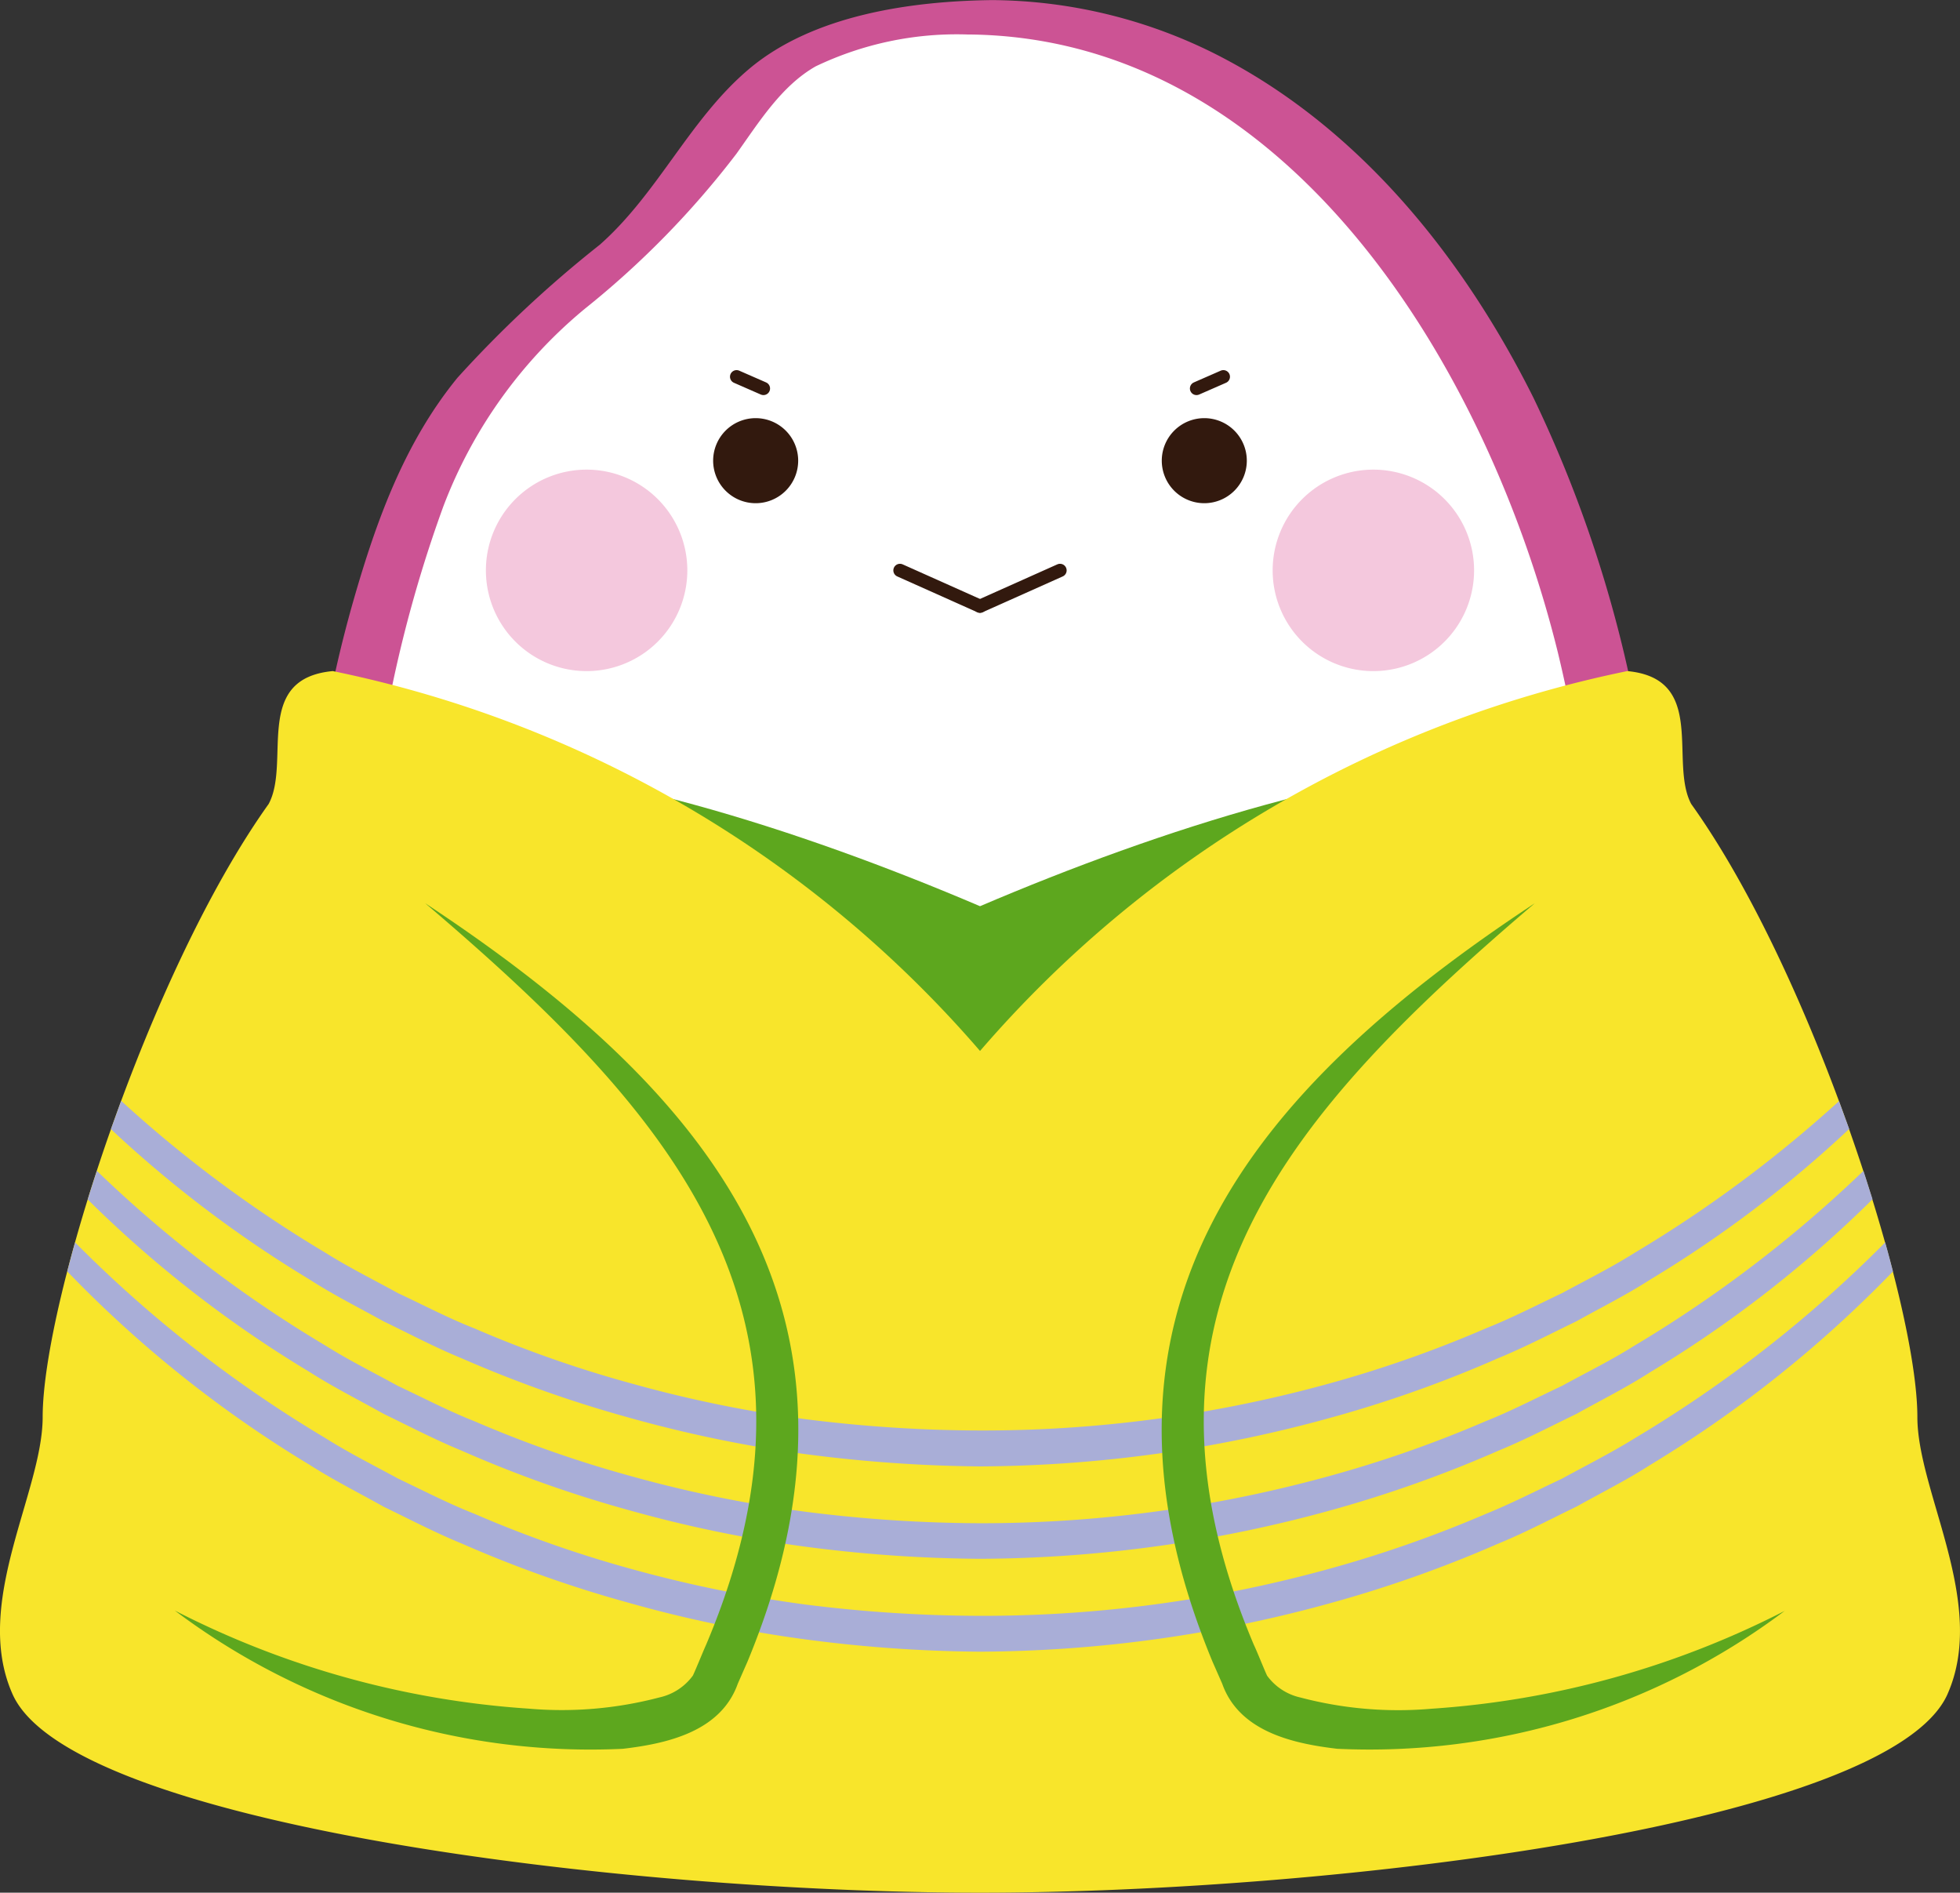
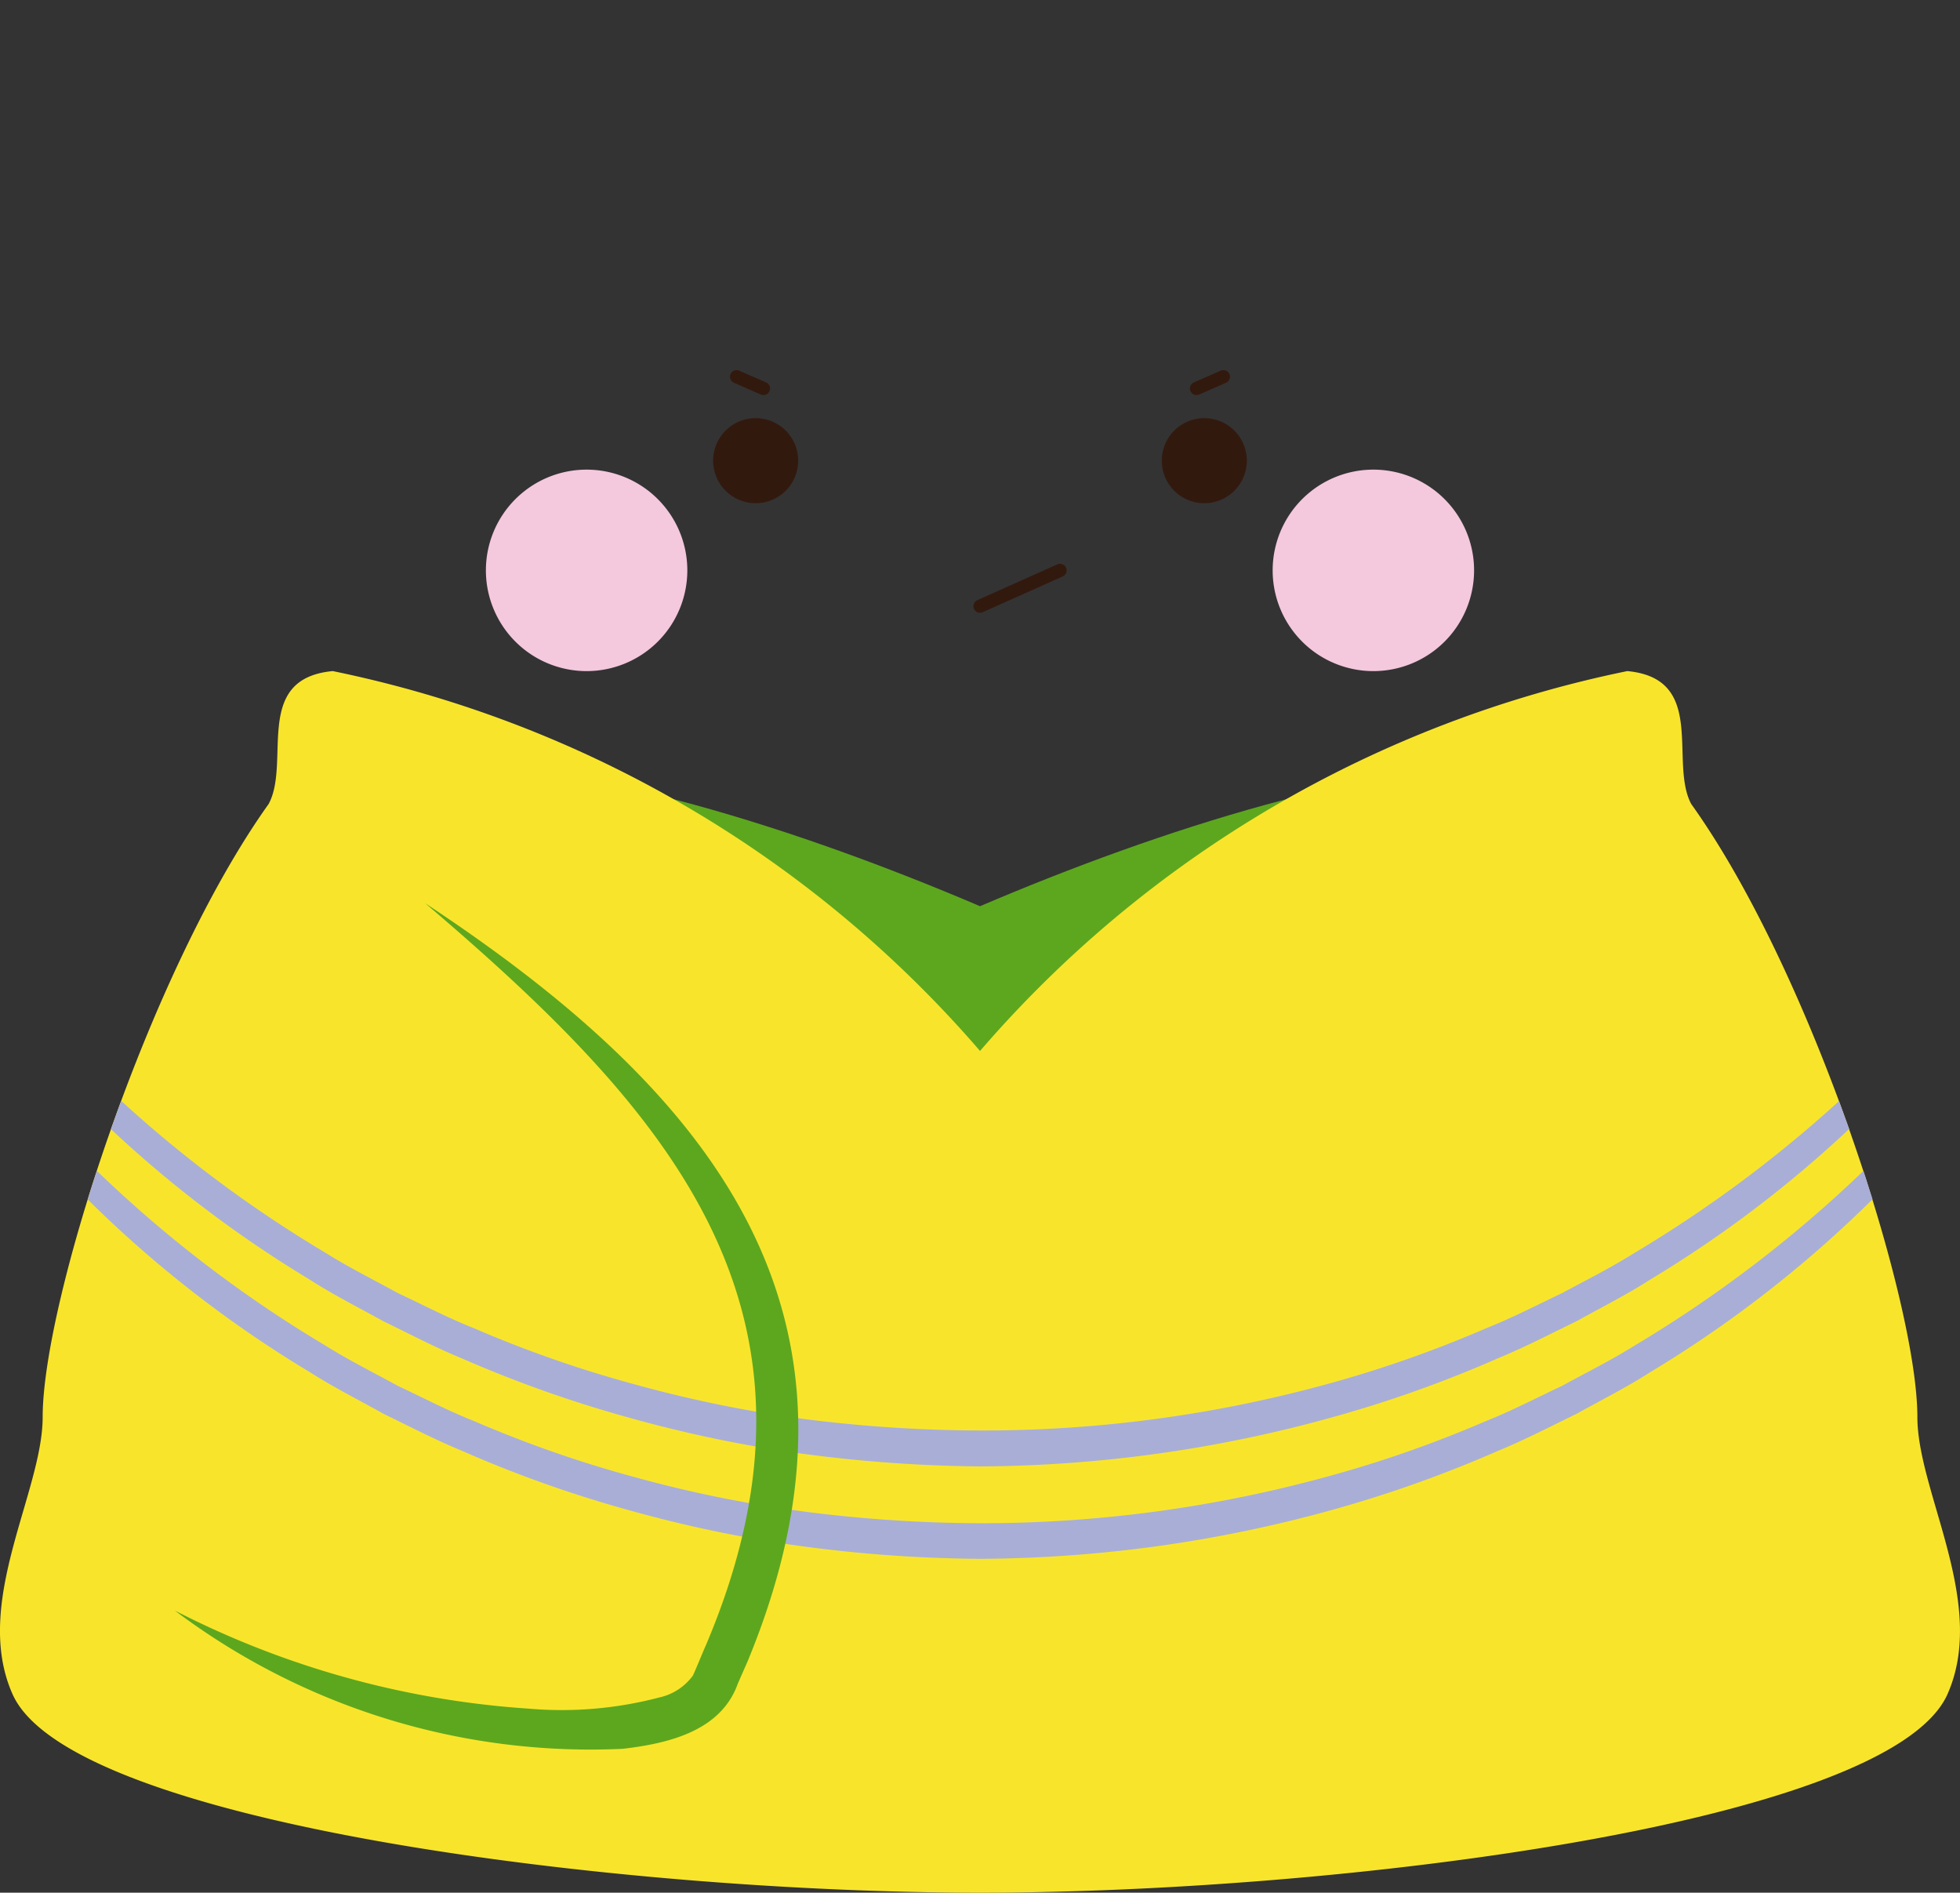
<svg xmlns="http://www.w3.org/2000/svg" width="89.111" height="86.031" viewBox="0 0 89.111 86.031">
  <rect x="0" y="0" width="89.111" height="86.031" fill="#333333" stroke="none" />
  <g id="Group_3377" data-name="Group 3377" transform="translate(0)">
-     <path id="Path_6833" data-name="Path 6833" d="M44.268,440.418a20.733,20.733,0,0,0-7.336,1.352c-3.69,1.388-4.825,5.561-8.386,8.811-3.141,2.867-7.561,5.494-9.929,11.829a60.655,60.655,0,0,0-3.775,21.164c0,14.1,2.059,25.524,9.188,32.51.453.444,3.011,3.174,1.3,5.866-1.427,2.239,6.549,2.444,8.279,1.324,1.32-.855,1.207-2.212,1.475-3,.319-.939,4.344-1.168,9.19-1.168s8.87.23,9.19,1.168c.267.79.155,2.147,1.475,3,1.73,1.12,9.706.915,8.279-1.324-1.716-2.692.842-5.422,1.3-5.866,7.128-6.986,9.188-18.413,9.188-32.51h0c0-23.835-13.174-43.156-29.427-43.156" transform="translate(0.287 -439.636)" fill="#fff" />
-     <path id="Path_6834" data-name="Path 6834" d="M44.93,439.7c-3.682.045-8.132.672-11.047,3.126-2.7,2.269-4.143,5.663-6.8,8a53.436,53.436,0,0,0-6.461,6.038c-2.407,2.943-3.689,6.495-4.726,10.108-2.309,8.043-2.678,16.369-2.117,24.679.46,6.822,1.617,13.9,5.1,19.9a25.057,25.057,0,0,0,2.562,3.657,28.158,28.158,0,0,1,2.306,2.611,4.963,4.963,0,0,1,.827,2.136c.108.981-.358,1.518-.628,2.389a1.323,1.323,0,0,0,.813,1.654c1.876,1.024,4.609.915,6.658.67a8,8,0,0,0,3.047-.856c.965-.56,2.233-2.043,2.044-3.3-.029-.194.089-.341-.169-.1-.09.083.327-.074.482-.105a17.743,17.743,0,0,1,2.443-.254c2.187-.128,4.389-.122,6.579-.084a29.634,29.634,0,0,1,5.229.366c.3.061.855.114,1.072.372.291.345.244,1.2.406,1.636.865,2.3,3.662,2.44,5.765,2.444,1.879,0,5.027-.082,6.294-1.763.73-.969-.23-1.728-.4-2.722a4.775,4.775,0,0,1,1.437-3.831,31.207,31.207,0,0,0,5.046-6.971c3.135-6.3,4.08-13.477,4.4-20.427.09-1.935.121-3.872.125-5.809l-1.966,1.161h0c.667,0,1.969-.3,1.965-1.161a57.54,57.54,0,0,0-5.677-25.488c-3.159-6.322-7.828-12.176-14.188-15.486A22.933,22.933,0,0,0,44.93,439.7c-.561,0-1.585.195-1.866.763s.237.8.757.8c14.745.109,23.73,15.489,26.833,28.112a62.143,62.143,0,0,1,1.737,14.641l1.966-1.161h0c-.671,0-1.964.3-1.965,1.161-.012,7.006-.422,14.2-2.546,20.923a28.878,28.878,0,0,1-3.9,8.088c-1.341,1.885-3.383,3.365-4.266,5.548a4.622,4.622,0,0,0-.354,1.918c.031.8.531,1.326.665,2.041.113.6-.286.489-.905.58-1.6.234-4.673.485-5.588-1.237-.445-.837-.2-1.9-1.029-2.494a7.1,7.1,0,0,0-3.291-.774,72.3,72.3,0,0,0-10.99-.117c-1.766.1-5.521.03-6.408,2.024-.352.792-.189,2.012-1.014,2.453a6.808,6.808,0,0,1-3.01.236,5.505,5.505,0,0,1-2.669-.515c-.865-.589.21-1.533.318-2.386.324-2.551-1.61-4.218-3.117-5.937-4.012-4.575-5.913-10.564-6.9-16.468a77.13,77.13,0,0,1-.445-22.925,59.337,59.337,0,0,1,3.036-12.264,21.582,21.582,0,0,1,6.442-8.988,40.458,40.458,0,0,0,6.878-7.032c1.019-1.424,2.044-3.09,3.607-3.978a14.865,14.865,0,0,1,6.915-1.448c.564-.008,1.582-.188,1.867-.763.276-.559-.235-.808-.758-.8" transform="translate(0.179 -439.696)" fill="#cc5394" />
    <path id="Path_6835" data-name="Path 6835" d="M30.814,459.182a1.933,1.933,0,1,1,1.933,1.934,1.933,1.933,0,0,1-1.933-1.934" transform="translate(1.609 -438.243)" fill="#32190e" />
    <path id="Path_6836" data-name="Path 6836" d="M21.272,463.99a4.579,4.579,0,1,1,4.579,4.579,4.579,4.579,0,0,1-4.579-4.579" transform="translate(0.819 -438.064)" fill="#f4c8dd" />
-     <path id="Path_6837" data-name="Path 6837" d="M81.346,507.393C80.238,511.2,62.7,514.06,44.819,514.06S9.391,511.2,8.29,507.393s10.974-35.738,10.974-35.738c7.668,0,17.291,3.061,25.554,6.586,8.263-3.525,17.885-6.586,25.546-6.586,0,0,12.081,31.936,10.982,35.738" transform="translate(-0.262 -437.05)" fill="#5da71e" />
+     <path id="Path_6837" data-name="Path 6837" d="M81.346,507.393S9.391,511.2,8.29,507.393s10.974-35.738,10.974-35.738c7.668,0,17.291,3.061,25.554,6.586,8.263-3.525,17.885-6.586,25.546-6.586,0,0,12.081,31.936,10.982,35.738" transform="translate(-0.262 -437.05)" fill="#5da71e" />
    <path id="Path_6838" data-name="Path 6838" d="M89.412,514.375c-2.638,5.9-27.727,9.02-43.985,9.02s-41.354-3.117-43.985-9.02c-1.847-4.144,1.368-9.183,1.368-12.6,0-5.235,4.787-20.181,10.274-27.866,1.025-1.9-.741-5.7,2.915-6.041a52.883,52.883,0,0,1,29.428,17.267,52.825,52.825,0,0,1,29.428-17.267c3.648.342,1.89,4.136,2.906,6.041,5.5,7.685,10.282,22.631,10.282,27.866,0,3.418,3.207,8.458,1.368,12.6" transform="translate(-0.87 -437.364)" fill="#f8e52b" />
    <line id="Line_211" data-name="Line 211" x2="1.221" y2="0.534" transform="translate(33.489 17.124)" fill="none" stroke="#32190e" stroke-linecap="round" stroke-linejoin="round" stroke-width="0.601" />
-     <line id="Line_212" data-name="Line 212" x2="3.639" y2="1.627" transform="translate(40.916 25.927)" fill="none" stroke="#32190e" stroke-linecap="round" stroke-linejoin="round" stroke-width="0.601" />
    <path id="Path_6839" data-name="Path 6839" d="M53.518,459.182a1.933,1.933,0,1,0-1.933,1.934,1.933,1.933,0,0,0,1.933-1.934" transform="translate(3.168 -438.243)" fill="#32190e" />
    <path id="Path_6840" data-name="Path 6840" d="M63.465,463.99a4.579,4.579,0,1,0-4.579,4.579,4.579,4.579,0,0,0,4.579-4.579" transform="translate(3.554 -438.064)" fill="#f4c8dd" />
    <line id="Line_213" data-name="Line 213" x1="1.221" y2="0.534" transform="translate(54.399 17.124)" fill="none" stroke="#32190e" stroke-linecap="round" stroke-linejoin="round" stroke-width="0.601" />
    <line id="Line_214" data-name="Line 214" x1="3.639" y2="1.627" transform="translate(44.555 25.927)" fill="none" stroke="#32190e" stroke-linecap="round" stroke-linejoin="round" stroke-width="0.601" />
    <path id="Path_6841" data-name="Path 6841" d="M84.56,487.183a53.5,53.5,0,0,1-9.045,6.847c-1.074.692-2.231,1.27-3.362,1.9-1.164.561-2.328,1.172-3.541,1.669a55.454,55.454,0,0,1-7.506,2.678,60.724,60.724,0,0,1-16.07,2.247,65,65,0,0,1-8.141-.586,58.661,58.661,0,0,1-7.921-1.661,56.427,56.427,0,0,1-7.506-2.67c-1.221-.5-2.378-1.115-3.542-1.676-1.132-.627-2.287-1.205-3.362-1.9a53.886,53.886,0,0,1-9.036-6.838c.155-.423.31-.855.465-1.286a56.779,56.779,0,0,0,9.3,6.912c1.059.667,2.182,1.22,3.29,1.831,1.148.537,2.279,1.132,3.468,1.6a54.036,54.036,0,0,0,7.335,2.557,57.24,57.24,0,0,0,7.725,1.571,64.063,64.063,0,0,0,7.929.513A59.088,59.088,0,0,0,60.7,498.816a54.275,54.275,0,0,0,7.335-2.565c1.189-.472,2.32-1.058,3.46-1.6,1.115-.6,2.239-1.164,3.3-1.831a57.764,57.764,0,0,0,9.3-6.9l.465,1.27" transform="translate(-0.485 -435.869)" fill="#a9aed7" />
    <path id="Path_6842" data-name="Path 6842" d="M85.7,490.138a53.843,53.843,0,0,1-10.1,7.856c-1.075.692-2.231,1.27-3.362,1.9-1.164.562-2.328,1.173-3.541,1.67a56.492,56.492,0,0,1-7.506,2.678,60.766,60.766,0,0,1-16.07,2.239,63.577,63.577,0,0,1-8.141-.578,58.838,58.838,0,0,1-7.922-1.661,55.437,55.437,0,0,1-7.506-2.678c-1.22-.5-2.377-1.108-3.541-1.67-1.132-.634-2.288-1.213-3.362-1.9a53.475,53.475,0,0,1-10.095-7.847c.131-.423.27-.863.416-1.3a56.911,56.911,0,0,0,10.4,7.946c1.059.667,2.182,1.22,3.29,1.831,1.148.537,2.279,1.132,3.467,1.6a54.315,54.315,0,0,0,7.335,2.556,57.09,57.09,0,0,0,7.726,1.562,64.041,64.041,0,0,0,7.929.522,59.408,59.408,0,0,0,15.663-2.084,54.263,54.263,0,0,0,7.335-2.556c1.188-.472,2.319-1.067,3.46-1.6,1.115-.611,2.238-1.164,3.3-1.831a57.659,57.659,0,0,0,10.412-7.946c.146.44.276.871.415,1.294" transform="translate(-0.566 -435.626)" fill="#a9aed7" />
-     <path id="Path_6843" data-name="Path 6843" d="M86.7,493.17a54.635,54.635,0,0,1-11.031,8.792c-1.075.692-2.231,1.27-3.362,1.9-1.164.561-2.328,1.18-3.542,1.676a56.4,56.4,0,0,1-7.5,2.67,60.667,60.667,0,0,1-16.086,2.247,63.5,63.5,0,0,1-8.125-.586,57.416,57.416,0,0,1-7.921-1.661,55.4,55.4,0,0,1-7.506-2.67c-1.22-.5-2.377-1.107-3.541-1.669-1.132-.634-2.288-1.213-3.362-1.9A54.076,54.076,0,0,1,3.694,493.17c.114-.431.228-.879.358-1.326a1.064,1.064,0,0,0,.09.1,57.368,57.368,0,0,0,11.3,8.809c1.058.667,2.182,1.229,3.288,1.831,1.148.546,2.279,1.132,3.468,1.6a54.111,54.111,0,0,0,7.335,2.564,58.431,58.431,0,0,0,7.726,1.564,64.125,64.125,0,0,0,7.953.513,59.049,59.049,0,0,0,15.639-2.077,55.341,55.341,0,0,0,7.335-2.555c1.188-.481,2.319-1.066,3.46-1.6,1.115-.611,2.238-1.173,3.3-1.832a57.747,57.747,0,0,0,11.308-8.816.914.914,0,0,0,.089-.1c.13.447.245.9.358,1.326" transform="translate(-0.636 -435.378)" fill="#a9aed7" />
    <path id="Path_6844" data-name="Path 6844" d="M8.218,509.767a41.181,41.181,0,0,0,16.074,4.454,17.43,17.43,0,0,0,5.955-.51,2.56,2.56,0,0,0,1.517-.993c.132-.274.473-1.121.606-1.412,6.431-15.2-1.7-24.256-12.778-33.695,12.906,8.513,21.251,18.555,14.653,34.477l-.44,1c-.78,2.2-3.262,2.727-5.225,2.959a31.41,31.41,0,0,1-20.363-6.279" transform="translate(-0.262 -436.556)" fill="#5da71e" />
-     <path id="Path_6845" data-name="Path 6845" d="M77.986,509.767a31.408,31.408,0,0,1-20.363,6.279c-1.961-.232-4.446-.76-5.225-2.959l-.44-1c-6.6-15.923,1.758-25.973,14.653-34.475-11.089,9.451-19.2,18.5-12.778,33.7.138.285.473,1.13.606,1.411a2.56,2.56,0,0,0,1.517.993,17.428,17.428,0,0,0,5.955.51,41.181,41.181,0,0,0,16.074-4.454" transform="translate(3.169 -436.556)" fill="#5da71e" />
  </g>
</svg>